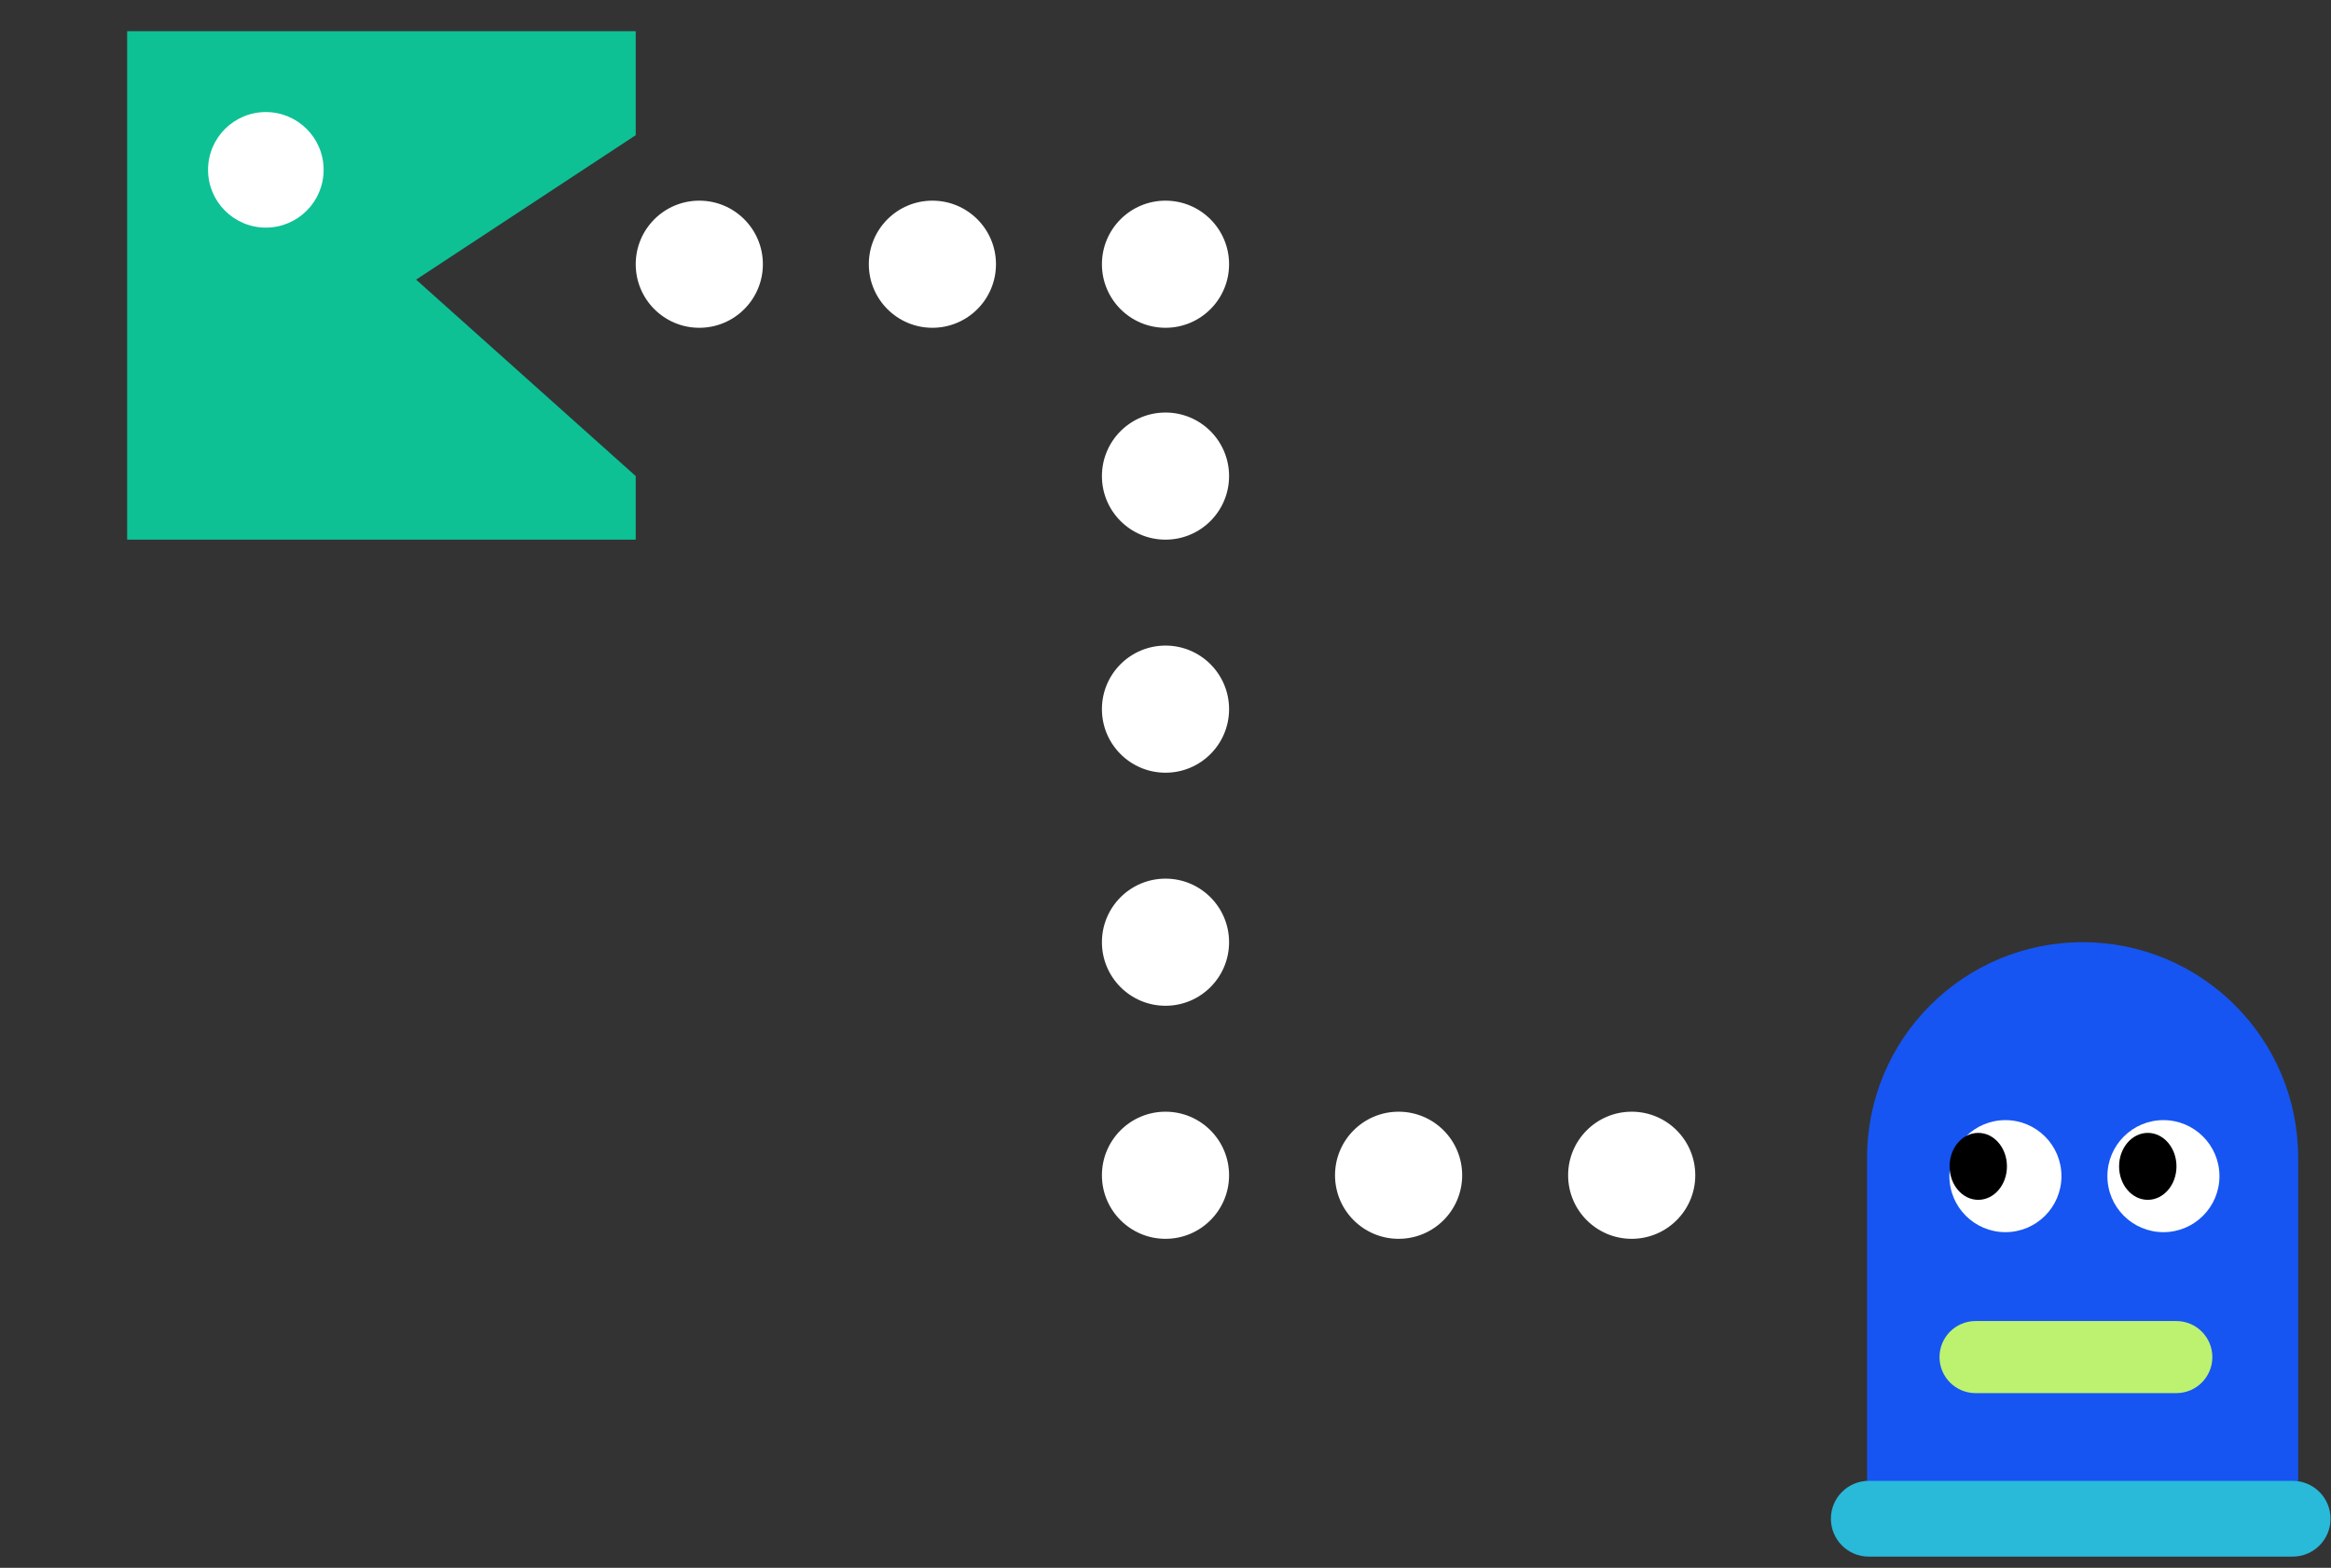
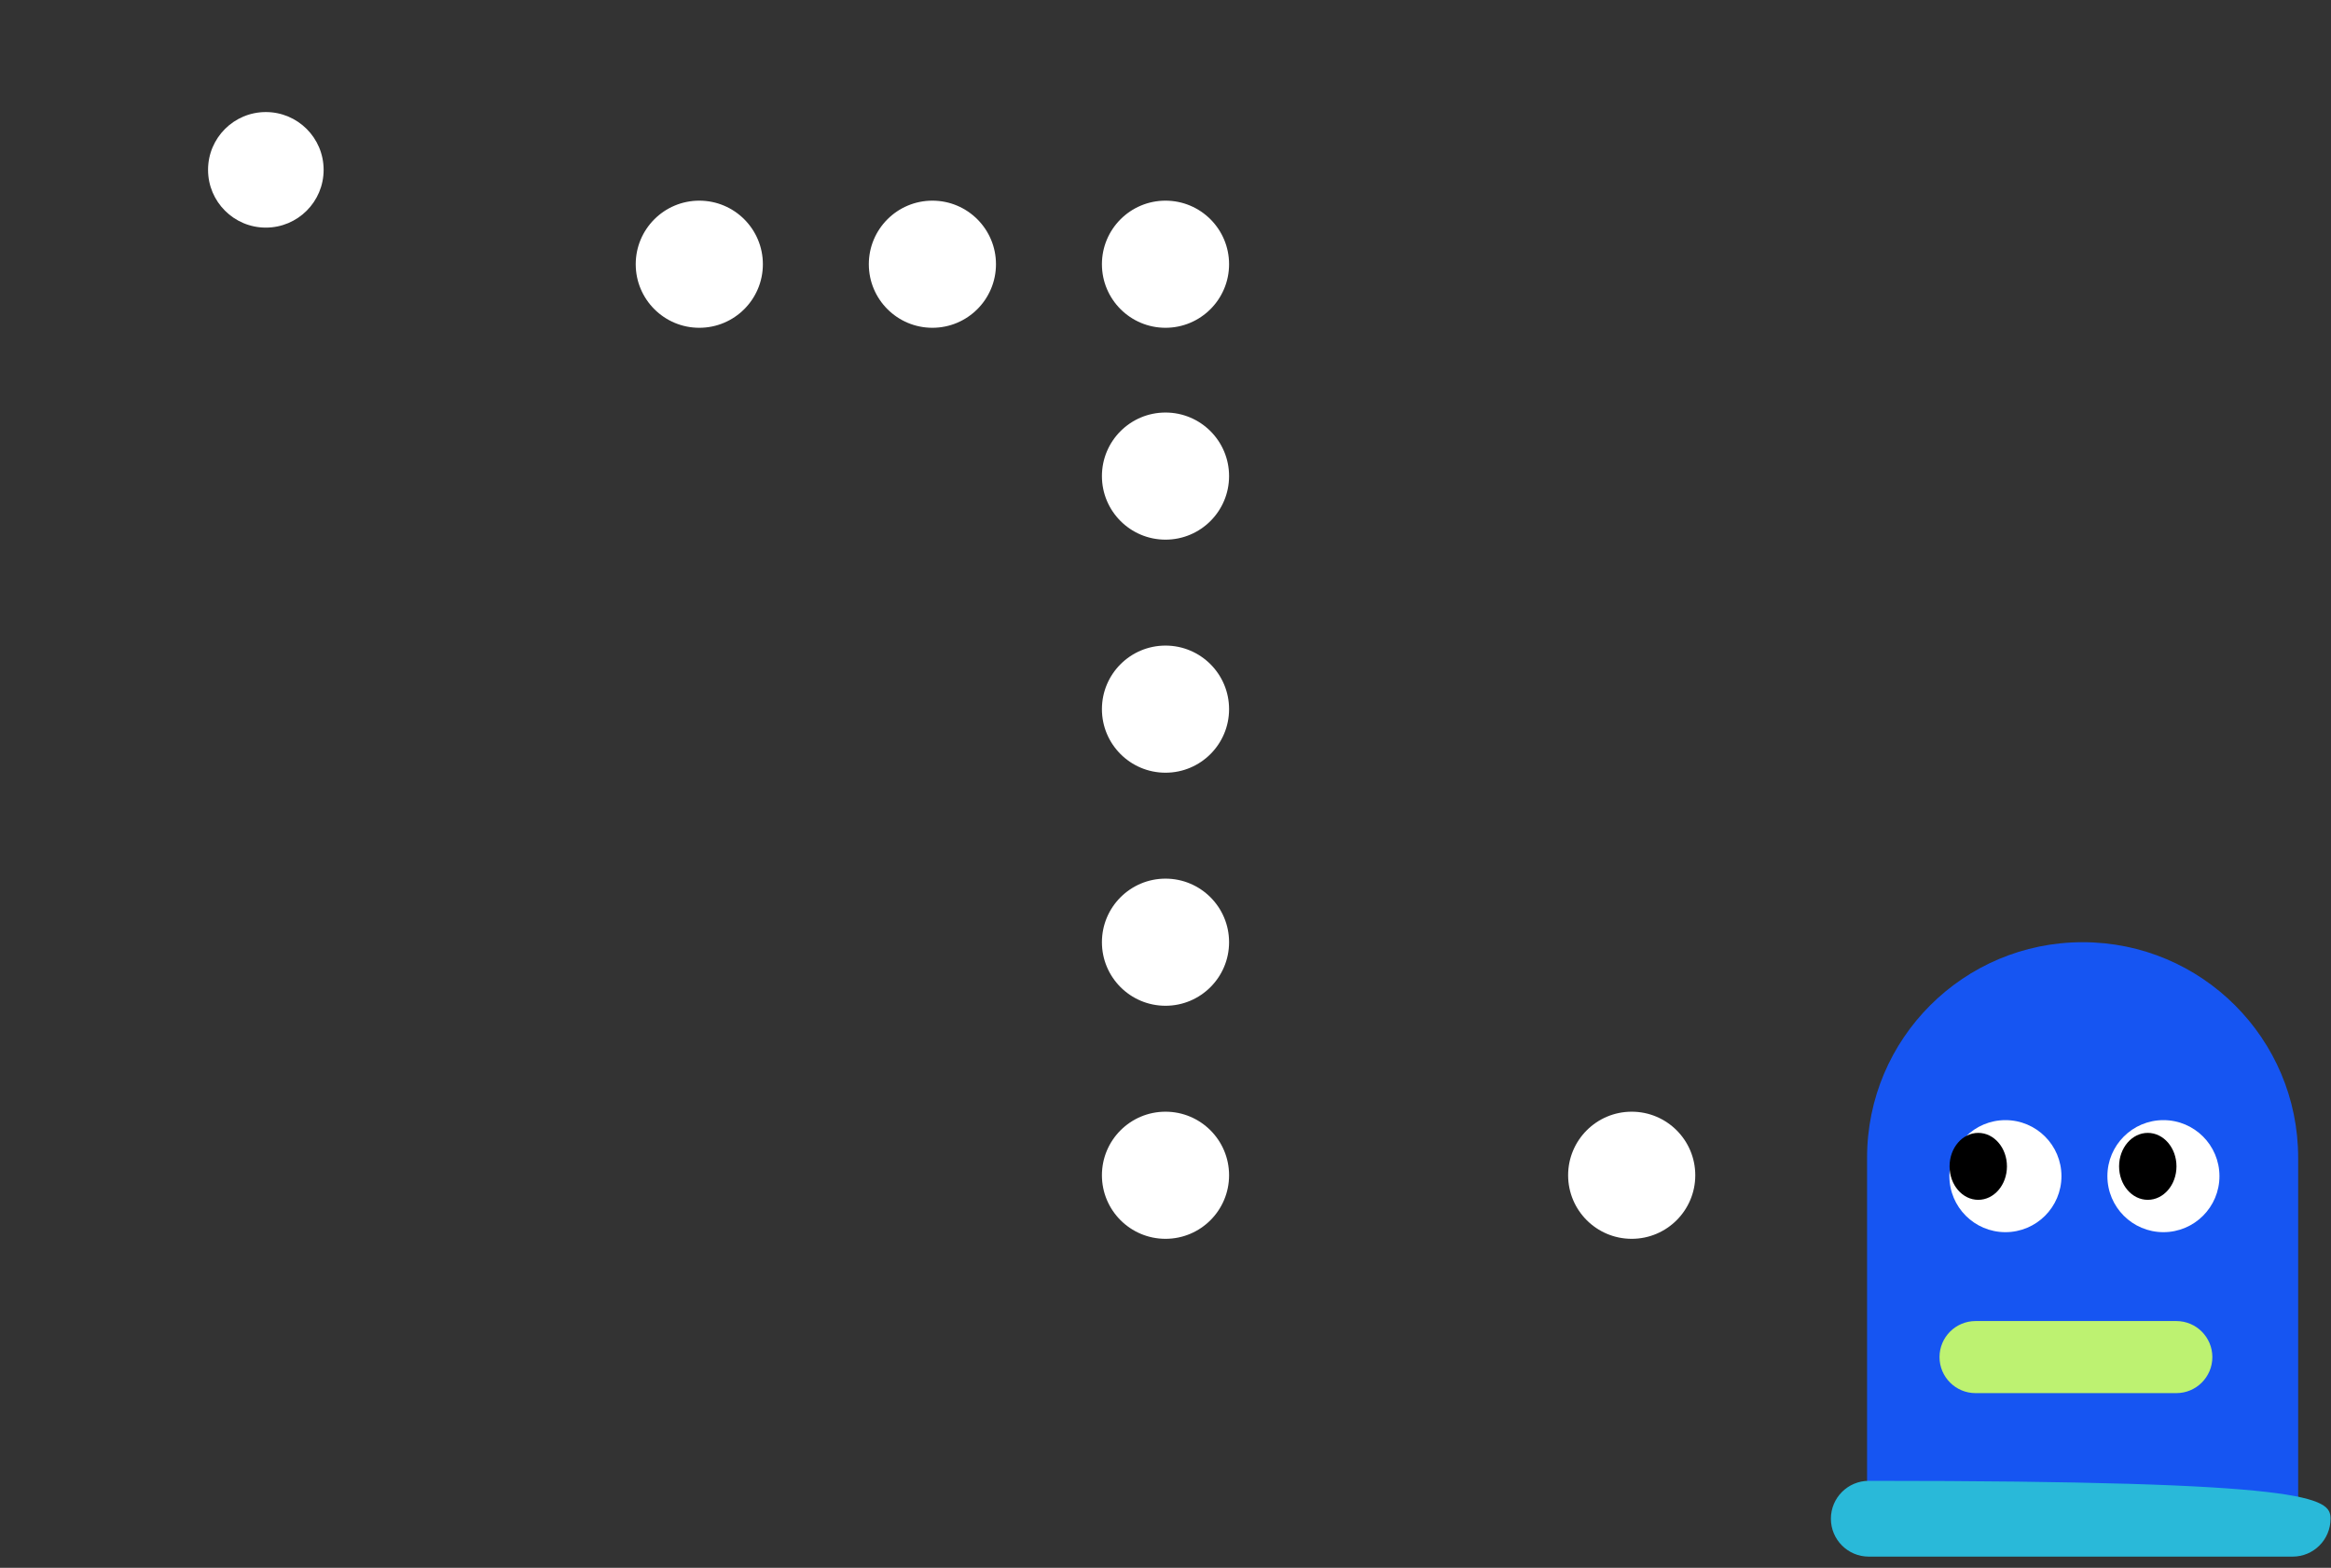
<svg xmlns="http://www.w3.org/2000/svg" width="110" height="74" viewBox="0 0 110 74" fill="none">
  <rect x="0" y="0" width="110" height="74" fill="#333333" stroke="none" />
  <path d="M108.45 71.682V54.642C108.45 49.024 103.896 44.471 98.279 44.471C92.661 44.471 88.107 49.025 88.107 54.642V71.682H108.45Z" fill="#1655F2" />
-   <path d="M109.978 71.682C109.978 72.67 109.177 73.471 108.189 73.471H88.189C87.201 73.471 86.4 72.67 86.4 71.682C86.4 70.694 87.201 69.894 88.189 69.894H108.189C109.177 69.894 109.978 70.694 109.978 71.682Z" fill="#29B9D9" />
+   <path d="M109.978 71.682C109.978 72.67 109.177 73.471 108.189 73.471H88.189C87.201 73.471 86.4 72.67 86.4 71.682C86.4 70.694 87.201 69.894 88.189 69.894C109.177 69.894 109.978 70.694 109.978 71.682Z" fill="#29B9D9" />
  <circle cx="2.644" cy="2.644" r="2.644" transform="matrix(-1 0 0 1 104.736 52.869)" fill="white" />
  <ellipse cx="1.354" cy="1.58" rx="1.354" ry="1.58" transform="matrix(-1 0 0 1 102.708 53.471)" fill="black" />
  <circle cx="2.644" cy="2.644" r="2.644" transform="matrix(-1 0 0 1 97.28 52.869)" fill="white" />
  <ellipse cx="1.354" cy="1.58" rx="1.354" ry="1.58" transform="matrix(-1 0 0 1 94.708 53.471)" fill="black" />
  <path d="M104.401 64.053C104.401 64.993 103.639 65.754 102.7 65.754H93.228C92.288 65.754 91.526 64.993 91.526 64.053C91.526 63.114 92.288 62.352 93.228 62.352H102.7C103.639 62.352 104.401 63.114 104.401 64.053Z" fill="#BDF271" />
  <circle cx="33" cy="12.471" r="3" fill="white" />
  <circle cx="44" cy="12.471" r="3" fill="white" />
  <circle cx="55" cy="12.471" r="3" fill="white" />
  <circle cx="55" cy="55.471" r="3" transform="rotate(-90 55 55.471)" fill="white" />
  <circle cx="55" cy="44.471" r="3" transform="rotate(-90 55 44.471)" fill="white" />
  <circle cx="55" cy="33.471" r="3" transform="rotate(-90 55 33.471)" fill="white" />
  <circle cx="55" cy="22.471" r="3" transform="rotate(-90 55 22.471)" fill="white" />
-   <circle cx="66" cy="55.471" r="3" transform="rotate(-90 66 55.471)" fill="white" />
  <circle cx="77" cy="55.471" r="3" transform="rotate(-90 77 55.471)" fill="white" />
-   <path d="M6 1.471H30V6.38L19.636 13.198L30 22.471V25.471H6V1.471Z" fill="#0DC195" />
  <circle cx="12.545" cy="8.016" r="2.727" fill="white" />
</svg>